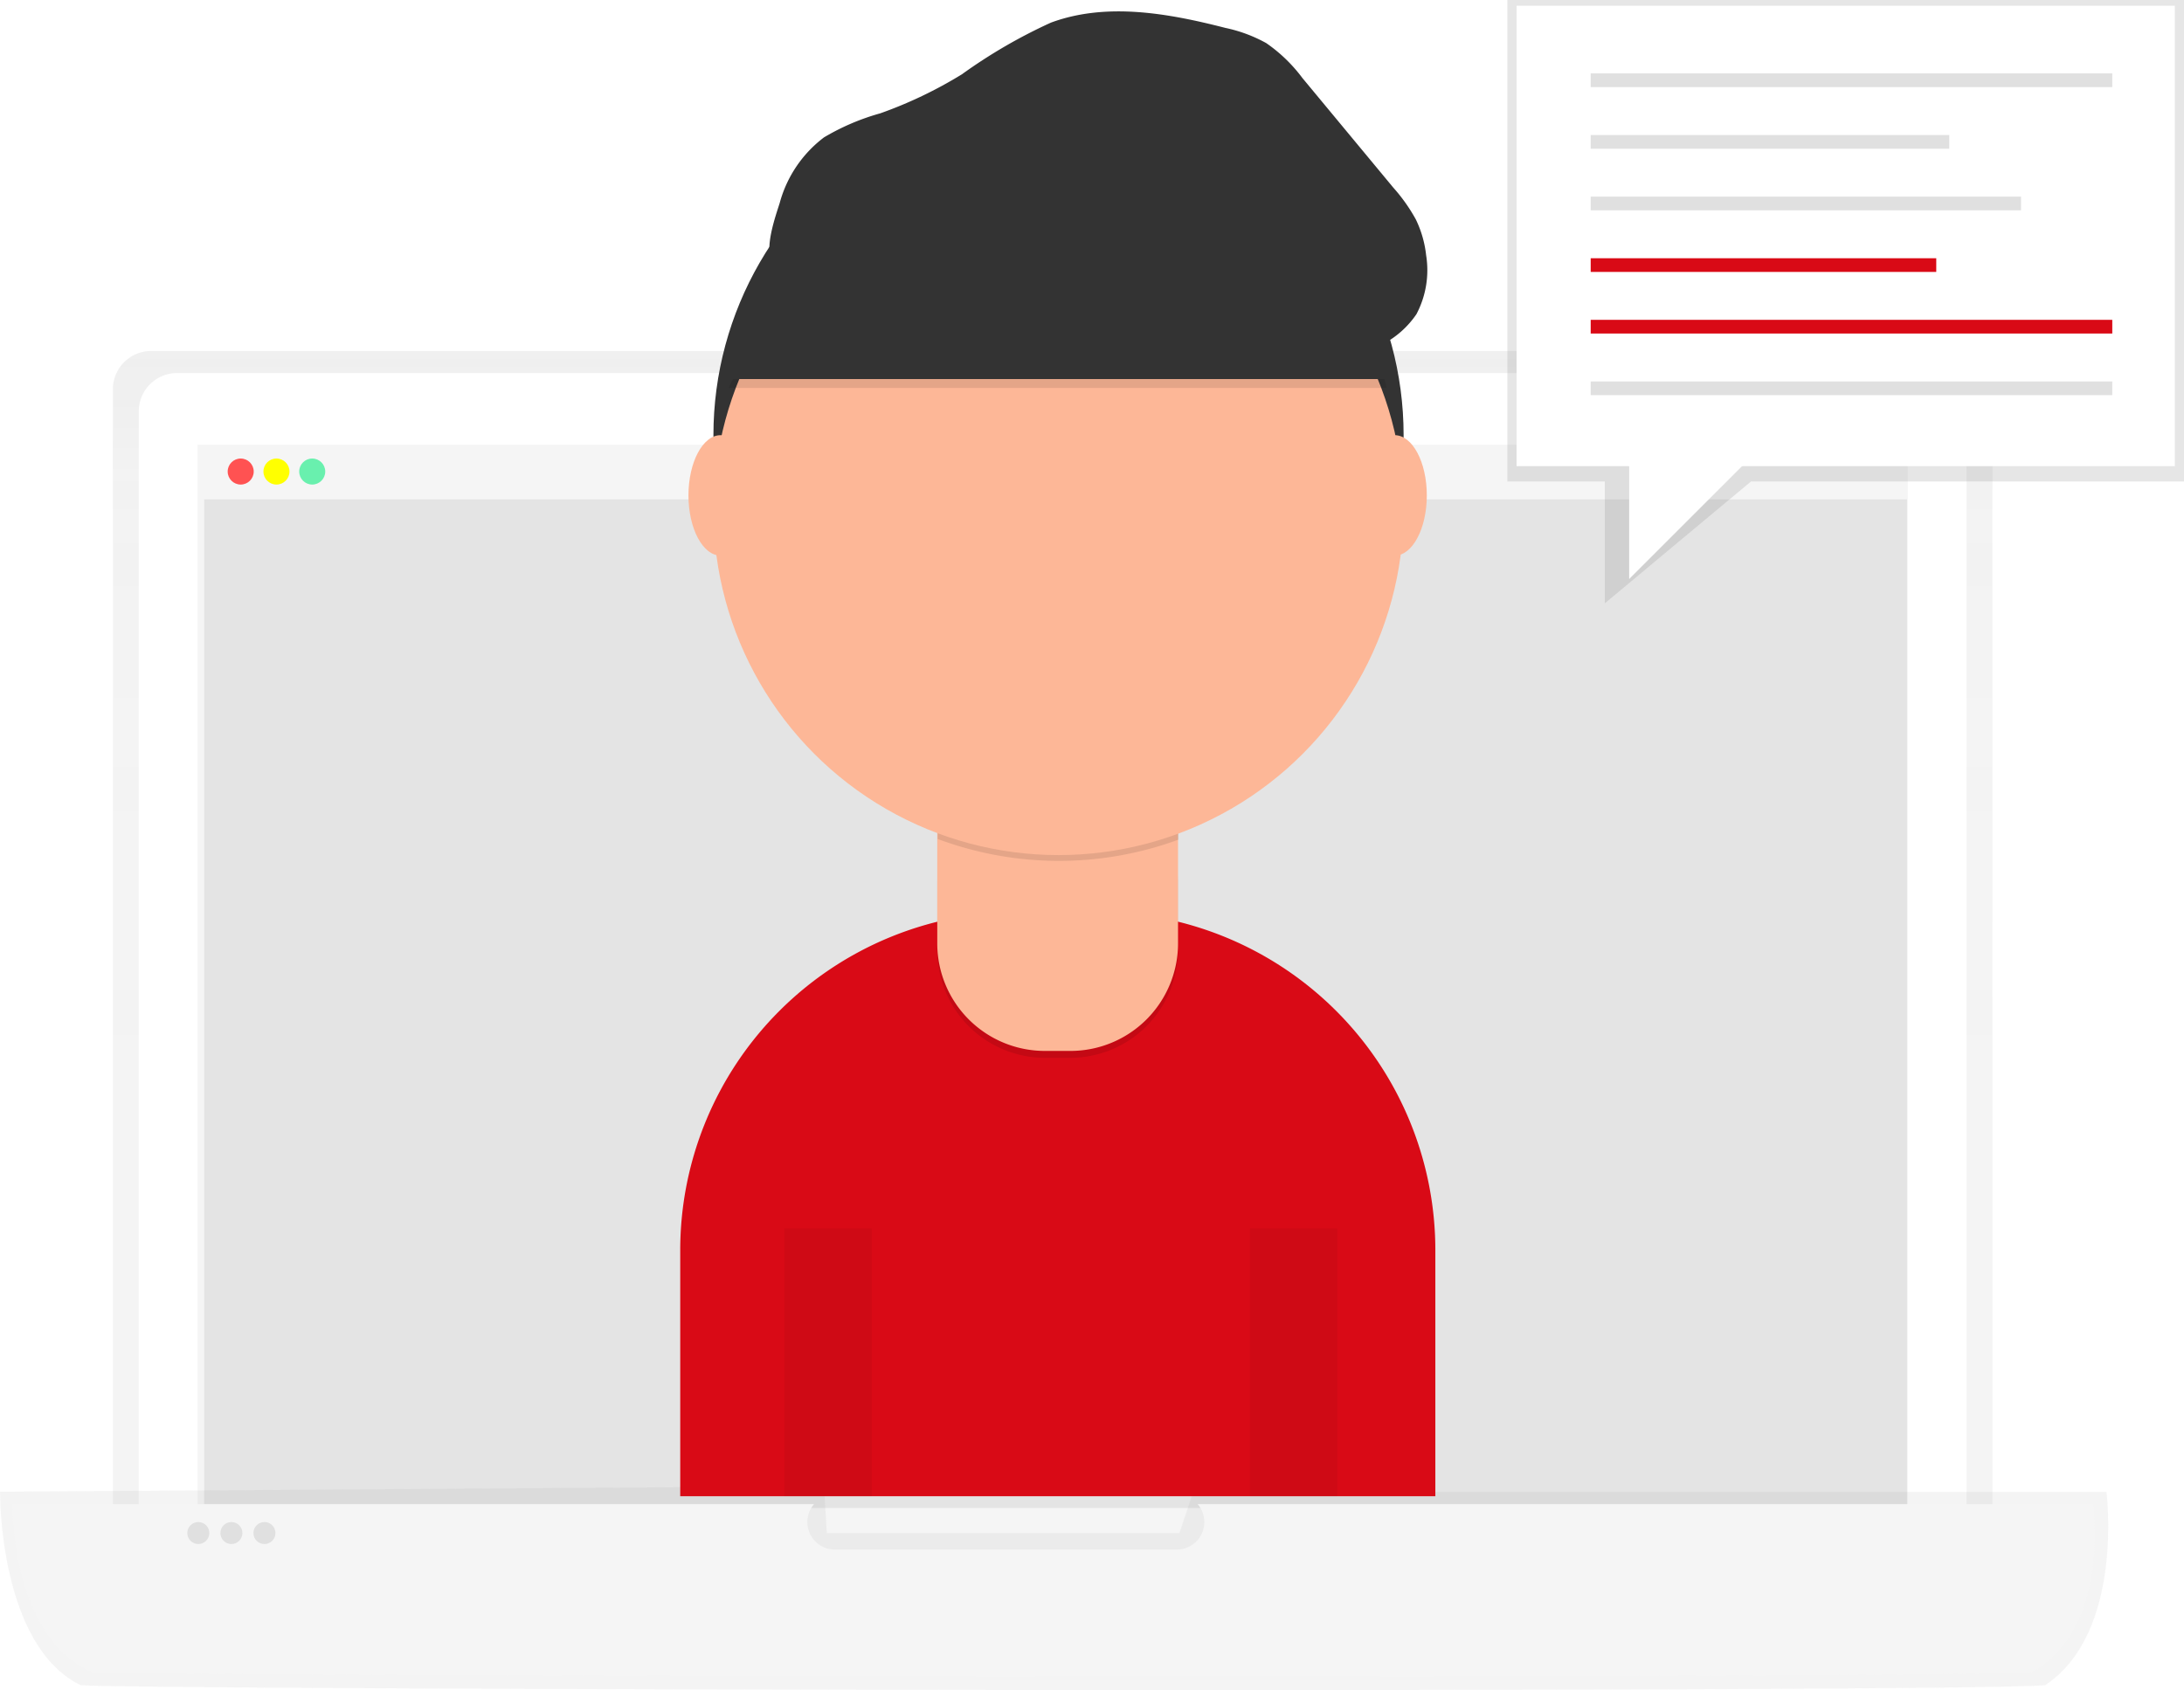
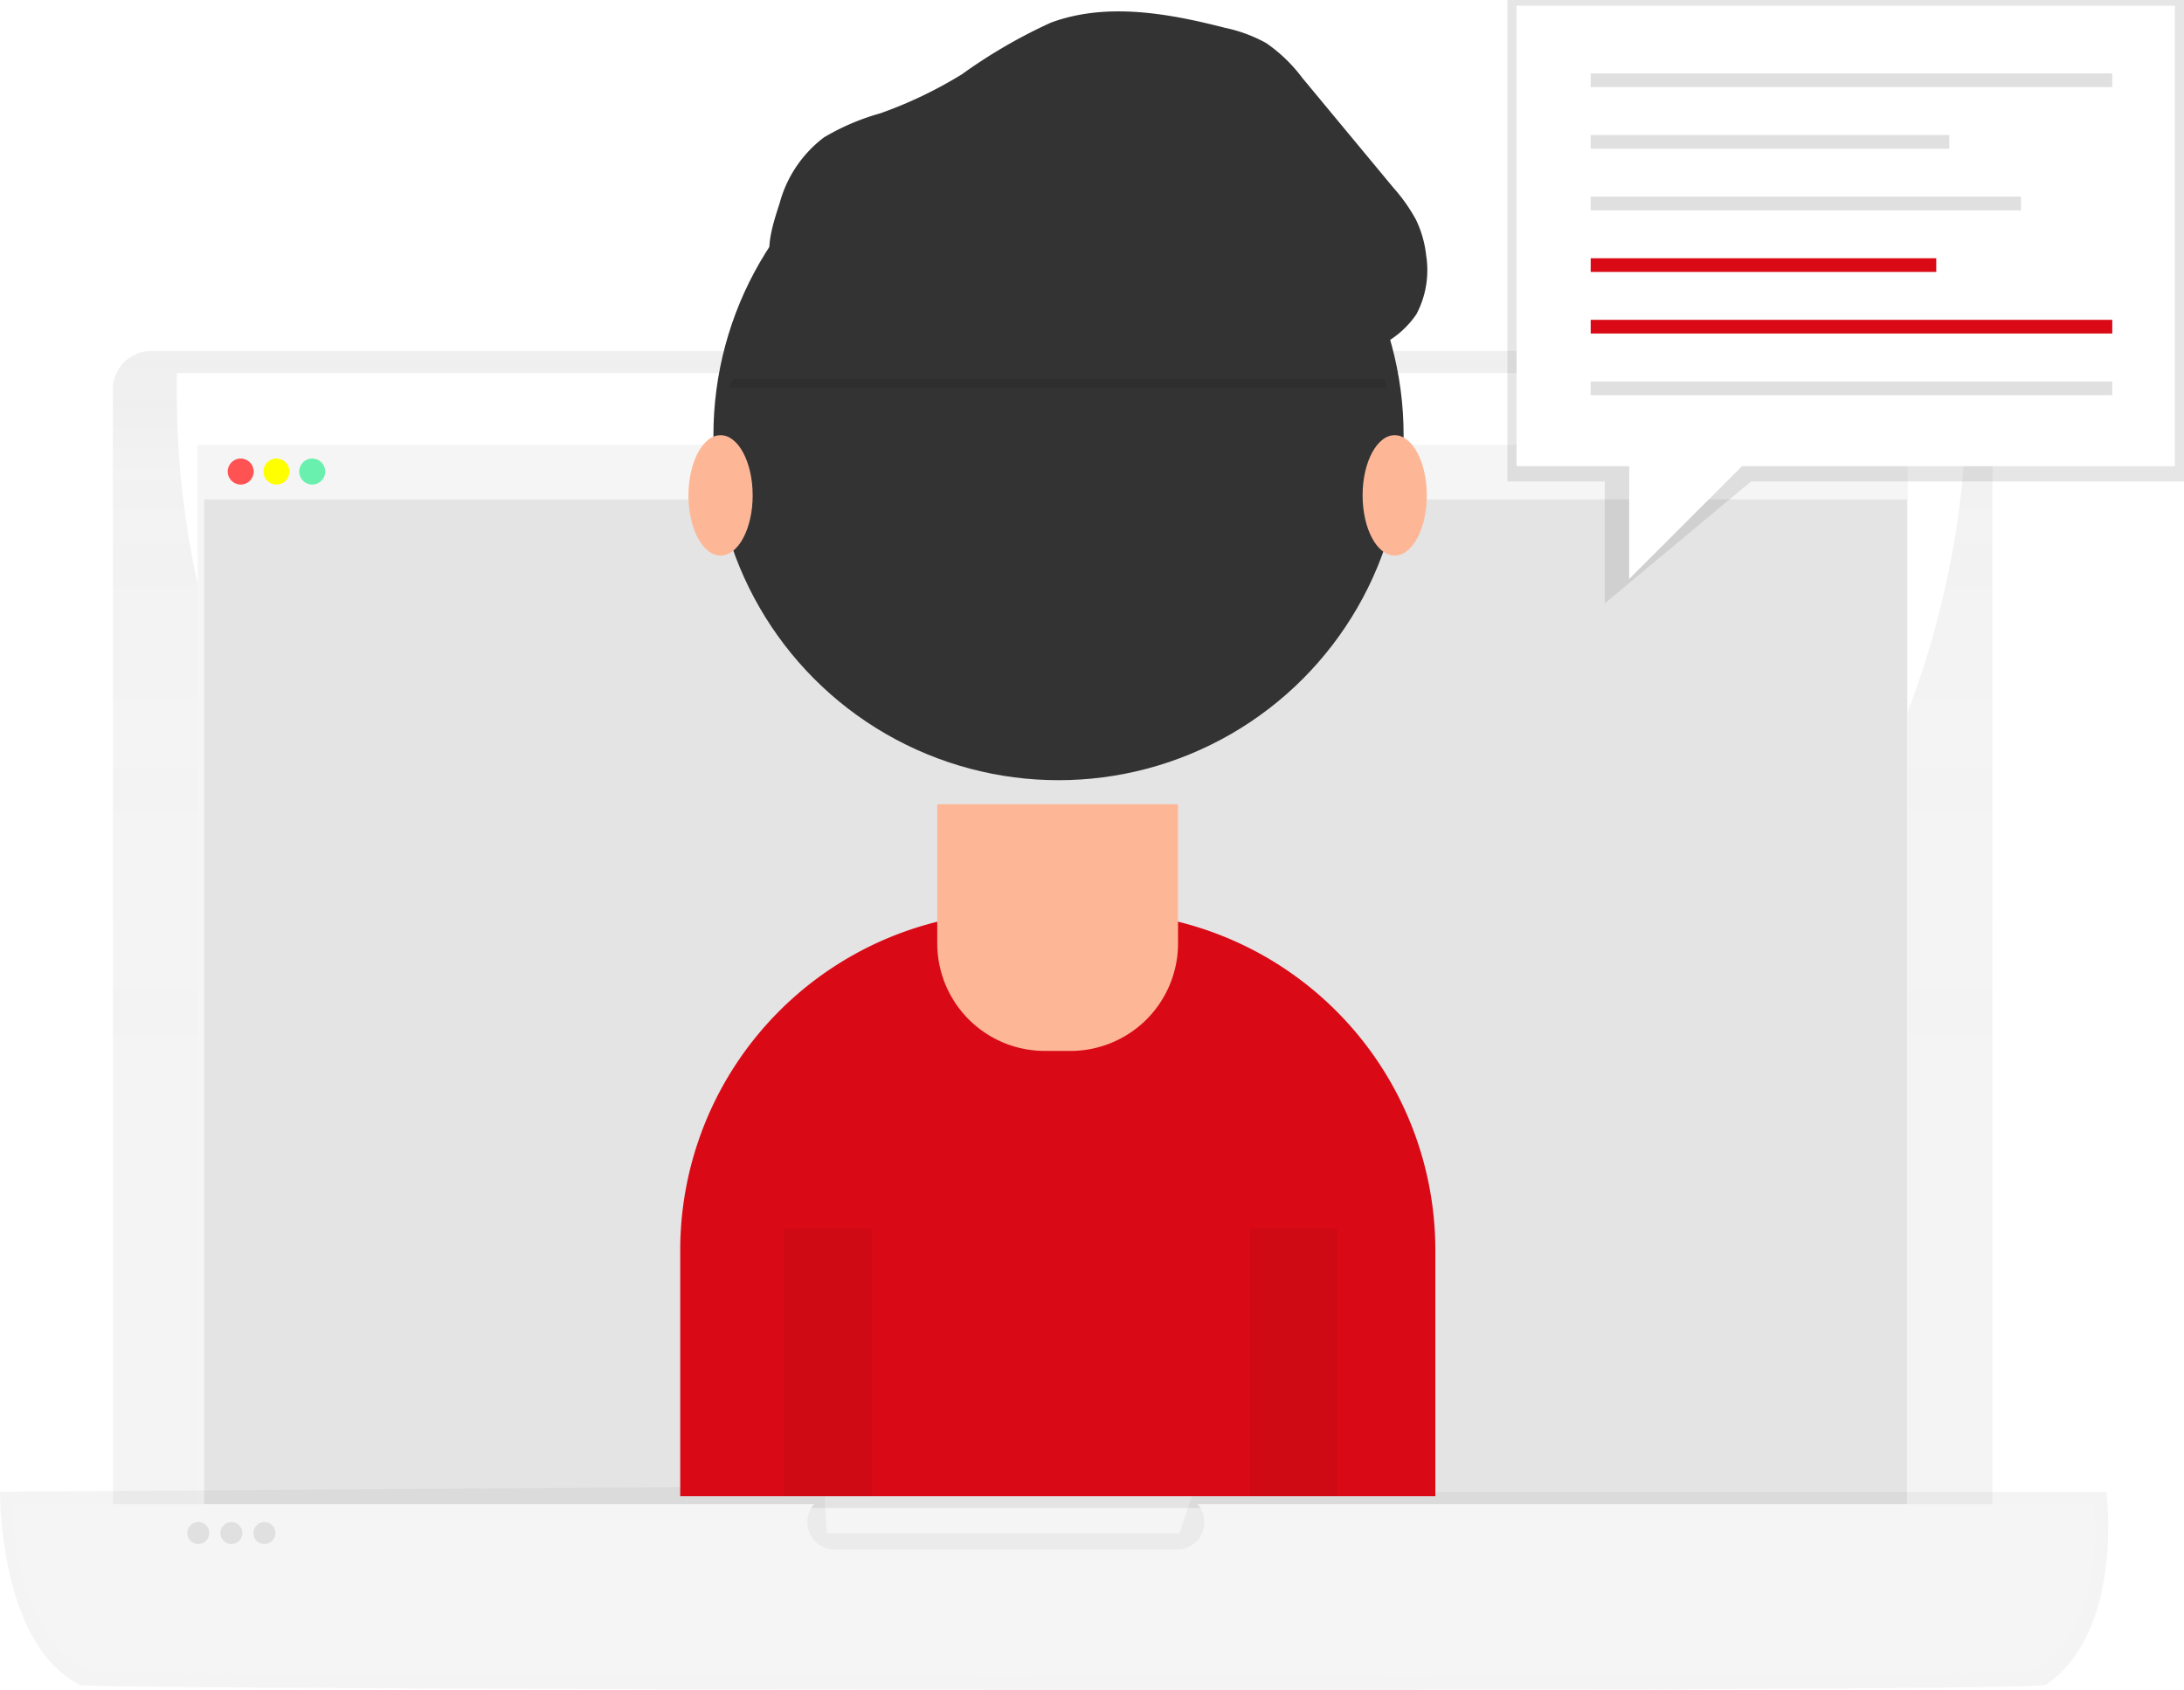
<svg xmlns="http://www.w3.org/2000/svg" xmlns:xlink="http://www.w3.org/1999/xlink" width="100" height="77.406" viewBox="0 0 100 77.406">
  <defs>
    <linearGradient id="linear-gradient" x1="0.694" y1="-0.41" x2="0.694" y2="0.59" gradientUnits="objectBoundingBox">
      <stop offset="0" stop-color="gray" stop-opacity="0.251" />
      <stop offset="0.54" stop-color="gray" stop-opacity="0.122" />
      <stop offset="1" stop-color="gray" stop-opacity="0.102" />
    </linearGradient>
    <linearGradient id="linear-gradient-2" x1="0.673" y1="-8.505" x2="0.673" y2="-7.505" xlink:href="#linear-gradient" />
    <linearGradient id="linear-gradient-3" x1="0.5" y1="1.799" x2="0.5" y2="2.799" xlink:href="#linear-gradient" />
  </defs>
  <g id="Group_890" data-name="Group 890" transform="translate(-0.049)">
    <g id="Group_887" data-name="Group 887" transform="translate(5.218 16.074)" opacity="0.8">
      <path id="Path_474" data-name="Path 474" d="M132.632,202.089H46.57V146.425a1.755,1.755,0,0,1,1.755-1.755h82.551a1.755,1.755,0,0,1,1.755,1.755Z" transform="translate(-46.57 -144.67)" fill="url(#linear-gradient)" />
    </g>
-     <path id="Path_475" data-name="Path 475" d="M58.991,153.77h80.183a1.755,1.755,0,0,1,1.755,1.755v54.652H57.24V155.527A1.755,1.755,0,0,1,58.991,153.77Z" transform="translate(-50.837 -136.685)" fill="#fff" />
+     <path id="Path_475" data-name="Path 475" d="M58.991,153.77h80.183a1.755,1.755,0,0,1,1.755,1.755v54.652V155.527A1.755,1.755,0,0,1,58.991,153.77Z" transform="translate(-50.837 -136.685)" fill="#fff" />
    <rect id="Rectangle_92" data-name="Rectangle 92" width="78.301" height="51.358" transform="translate(9.098 20.367)" fill="#f5f5f5" />
    <rect id="Rectangle_93" data-name="Rectangle 93" width="77.969" height="46.206" transform="translate(9.398 22.86)" fill="#e0e0e0" opacity="0.8" style="isolation: isolate" />
    <rect id="Rectangle_94" data-name="Rectangle 94" width="77.969" height="2.455" transform="translate(9.398 20.404)" fill="#f5f5f5" />
    <circle id="Ellipse_68" data-name="Ellipse 68" cx="0.596" cy="0.596" r="0.596" transform="translate(10.474 21)" fill="#ff5252" />
    <circle id="Ellipse_69" data-name="Ellipse 69" cx="0.596" cy="0.596" r="0.596" transform="translate(12.111 21)" fill="#ff0" />
    <circle id="Ellipse_70" data-name="Ellipse 70" cx="0.596" cy="0.596" r="0.596" transform="translate(13.749 21)" fill="#69f0ae" />
    <g id="Group_888" data-name="Group 888" transform="translate(0.049 68.066)" opacity="0.8">
      <path id="Path_476" data-name="Path 476" d="M93.687,621.747c-4.791.363-87.064.222-89.938,0-3.769-1.817-3.7-8.865-3.7-8.865l37.731-.252.127,2.145H54.053l.631-1.889H96.5S97.328,619.349,93.687,621.747Z" transform="translate(-0.049 -612.63)" fill="url(#linear-gradient-2)" />
    </g>
    <path id="Path_477" data-name="Path 477" d="M100.383,620.01h-41a1.259,1.259,0,0,1-.956,2.082H42.777a1.259,1.259,0,0,1-.956-2.082H5.109s-.063,6.121,3.66,7.7c2.839.189,84.106.316,88.838,0C101.208,625.625,100.383,620.01,100.383,620.01Z" transform="translate(-4.498 -551.124)" fill="#f5f5f5" />
    <circle id="Ellipse_71" data-name="Ellipse 71" cx="0.504" cy="0.504" r="0.504" transform="translate(8.625 69.707)" fill="#e0e0e0" />
    <circle id="Ellipse_72" data-name="Ellipse 72" cx="0.504" cy="0.504" r="0.504" transform="translate(10.14 69.707)" fill="#e0e0e0" />
    <circle id="Ellipse_73" data-name="Ellipse 73" cx="0.504" cy="0.504" r="0.504" transform="translate(11.653 69.707)" fill="#e0e0e0" />
    <path id="Path_478" data-name="Path 478" d="M295.879,375.85h3.576a15.5,15.5,0,0,1,15.5,15.5v11.267H280.38V391.349A15.5,15.5,0,0,1,295.879,375.85Z" transform="translate(-249.185 -334.091)" fill="#d90a16" />
    <circle id="Ellipse_74" data-name="Ellipse 74" cx="15.801" cy="15.801" r="15.801" transform="translate(32.715 4.13)" fill="#333" />
-     <path id="Path_479" data-name="Path 479" d="M389.526,334.43h4.57a3.222,3.222,0,0,1,3.222,3.222v3.14a4.926,4.926,0,0,1-4.926,4.926h-1.165a4.926,4.926,0,0,1-4.926-4.926v-3.135a3.222,3.222,0,0,1,3.222-3.222h0Z" transform="translate(-343.336 -297.273)" opacity="0.1" style="isolation: isolate" />
    <path id="Path_480" data-name="Path 480" d="M386.3,331.53h11.024V337.9a4.926,4.926,0,0,1-4.926,4.926h-1.171A4.926,4.926,0,0,1,386.3,337.9V331.53Z" transform="translate(-343.336 -294.695)" fill="#fdb797" />
-     <path id="Path_481" data-name="Path 481" d="M386.48,335.253a15.866,15.866,0,0,0,11.024.03V333.93H386.48Z" transform="translate(-343.496 -296.829)" opacity="0.1" style="isolation: isolate" />
-     <circle id="Ellipse_75" data-name="Ellipse 75" cx="15.801" cy="15.801" r="15.801" transform="translate(32.715 7.56)" fill="#fdb797" />
    <path id="Path_482" data-name="Path 482" d="M300.31,68.457h30.132s-2.572-12.167-13.964-11.4S300.31,68.457,300.31,68.457Z" transform="translate(-266.9 -50.689)" opacity="0.1" style="isolation: isolate" />
    <path id="Path_483" data-name="Path 483" d="M300.31,64.817h30.132S327.87,52.65,316.478,53.426,300.31,64.817,300.31,64.817Z" transform="translate(-266.9 -47.458)" fill="#333" />
    <ellipse id="Ellipse_76" data-name="Ellipse 76" cx="1.47" cy="2.757" rx="1.47" ry="2.757" transform="translate(31.572 19.931)" fill="#fdb797" />
    <ellipse id="Ellipse_77" data-name="Ellipse 77" cx="1.47" cy="2.757" rx="1.47" ry="2.757" transform="translate(62.439 19.931)" fill="#fdb797" />
    <path id="Path_484" data-name="Path 484" d="M317.595,13.4a5.6,5.6,0,0,1,2.031-3.011,10.6,10.6,0,0,1,2.574-1.1,19.672,19.672,0,0,0,3.742-1.79,23.909,23.909,0,0,1,4.074-2.365c2.539-.939,5.366-.431,7.987.242a6.7,6.7,0,0,1,1.868.694,7.074,7.074,0,0,1,1.658,1.6l4.16,5.017a7.924,7.924,0,0,1,1.033,1.457,5.011,5.011,0,0,1,.473,1.643,4.319,4.319,0,0,1-.444,2.7,4.252,4.252,0,0,1-3.543,1.86,12.9,12.9,0,0,1-4.09-.739,80.167,80.167,0,0,0-13.133-2.96,37.038,37.038,0,0,0-6.683-.217c-.7.046-1.624.367-2.05-.347C316.885,15.459,317.4,14.015,317.595,13.4Z" transform="translate(-281.847 -4.098)" fill="#333" />
    <line id="Line_1" data-name="Line 1" y2="12.268" transform="translate(37.964 56.257)" fill="none" stroke="#000" stroke-miterlimit="10" stroke-width="4" opacity="0.05" style="isolation: isolate" />
    <line id="Line_2" data-name="Line 2" y2="12.268" transform="translate(59.278 56.257)" fill="none" stroke="#000" stroke-miterlimit="10" stroke-width="4" opacity="0.05" style="isolation: isolate" />
    <g id="Group_889" data-name="Group 889" transform="translate(69.069)" opacity="0.8">
      <path id="Path_485" data-name="Path 485" d="M652.24,22.051H632.413l-6.692,5.58v-5.58H621.26V0h30.98Z" transform="translate(-621.26)" fill="url(#linear-gradient-3)" />
    </g>
    <rect id="Rectangle_95" data-name="Rectangle 95" width="30.141" height="21.087" transform="translate(69.489 0.262)" fill="#fff" />
    <rect id="Rectangle_96" data-name="Rectangle 96" width="23.882" height="0.627" transform="translate(72.883 3.362)" fill="#e0e0e0" />
    <rect id="Rectangle_97" data-name="Rectangle 97" width="16.419" height="0.627" transform="translate(72.883 6.184)" fill="#e0e0e0" />
    <rect id="Rectangle_98" data-name="Rectangle 98" width="19.703" height="0.627" transform="translate(72.883 9.005)" fill="#e0e0e0" />
    <rect id="Rectangle_99" data-name="Rectangle 99" width="15.822" height="0.627" transform="translate(72.883 11.827)" fill="#d90a16" />
    <rect id="Rectangle_100" data-name="Rectangle 100" width="23.882" height="0.627" transform="translate(72.883 14.648)" fill="#d90a16" />
    <rect id="Rectangle_101" data-name="Rectangle 101" width="23.882" height="0.627" transform="translate(72.883 17.47)" fill="#e0e0e0" />
    <path id="Path_486" data-name="Path 486" d="M671.45,184v5.577l6.134-6.135Z" transform="translate(-596.805 -163.059)" fill="#fff" />
  </g>
</svg>